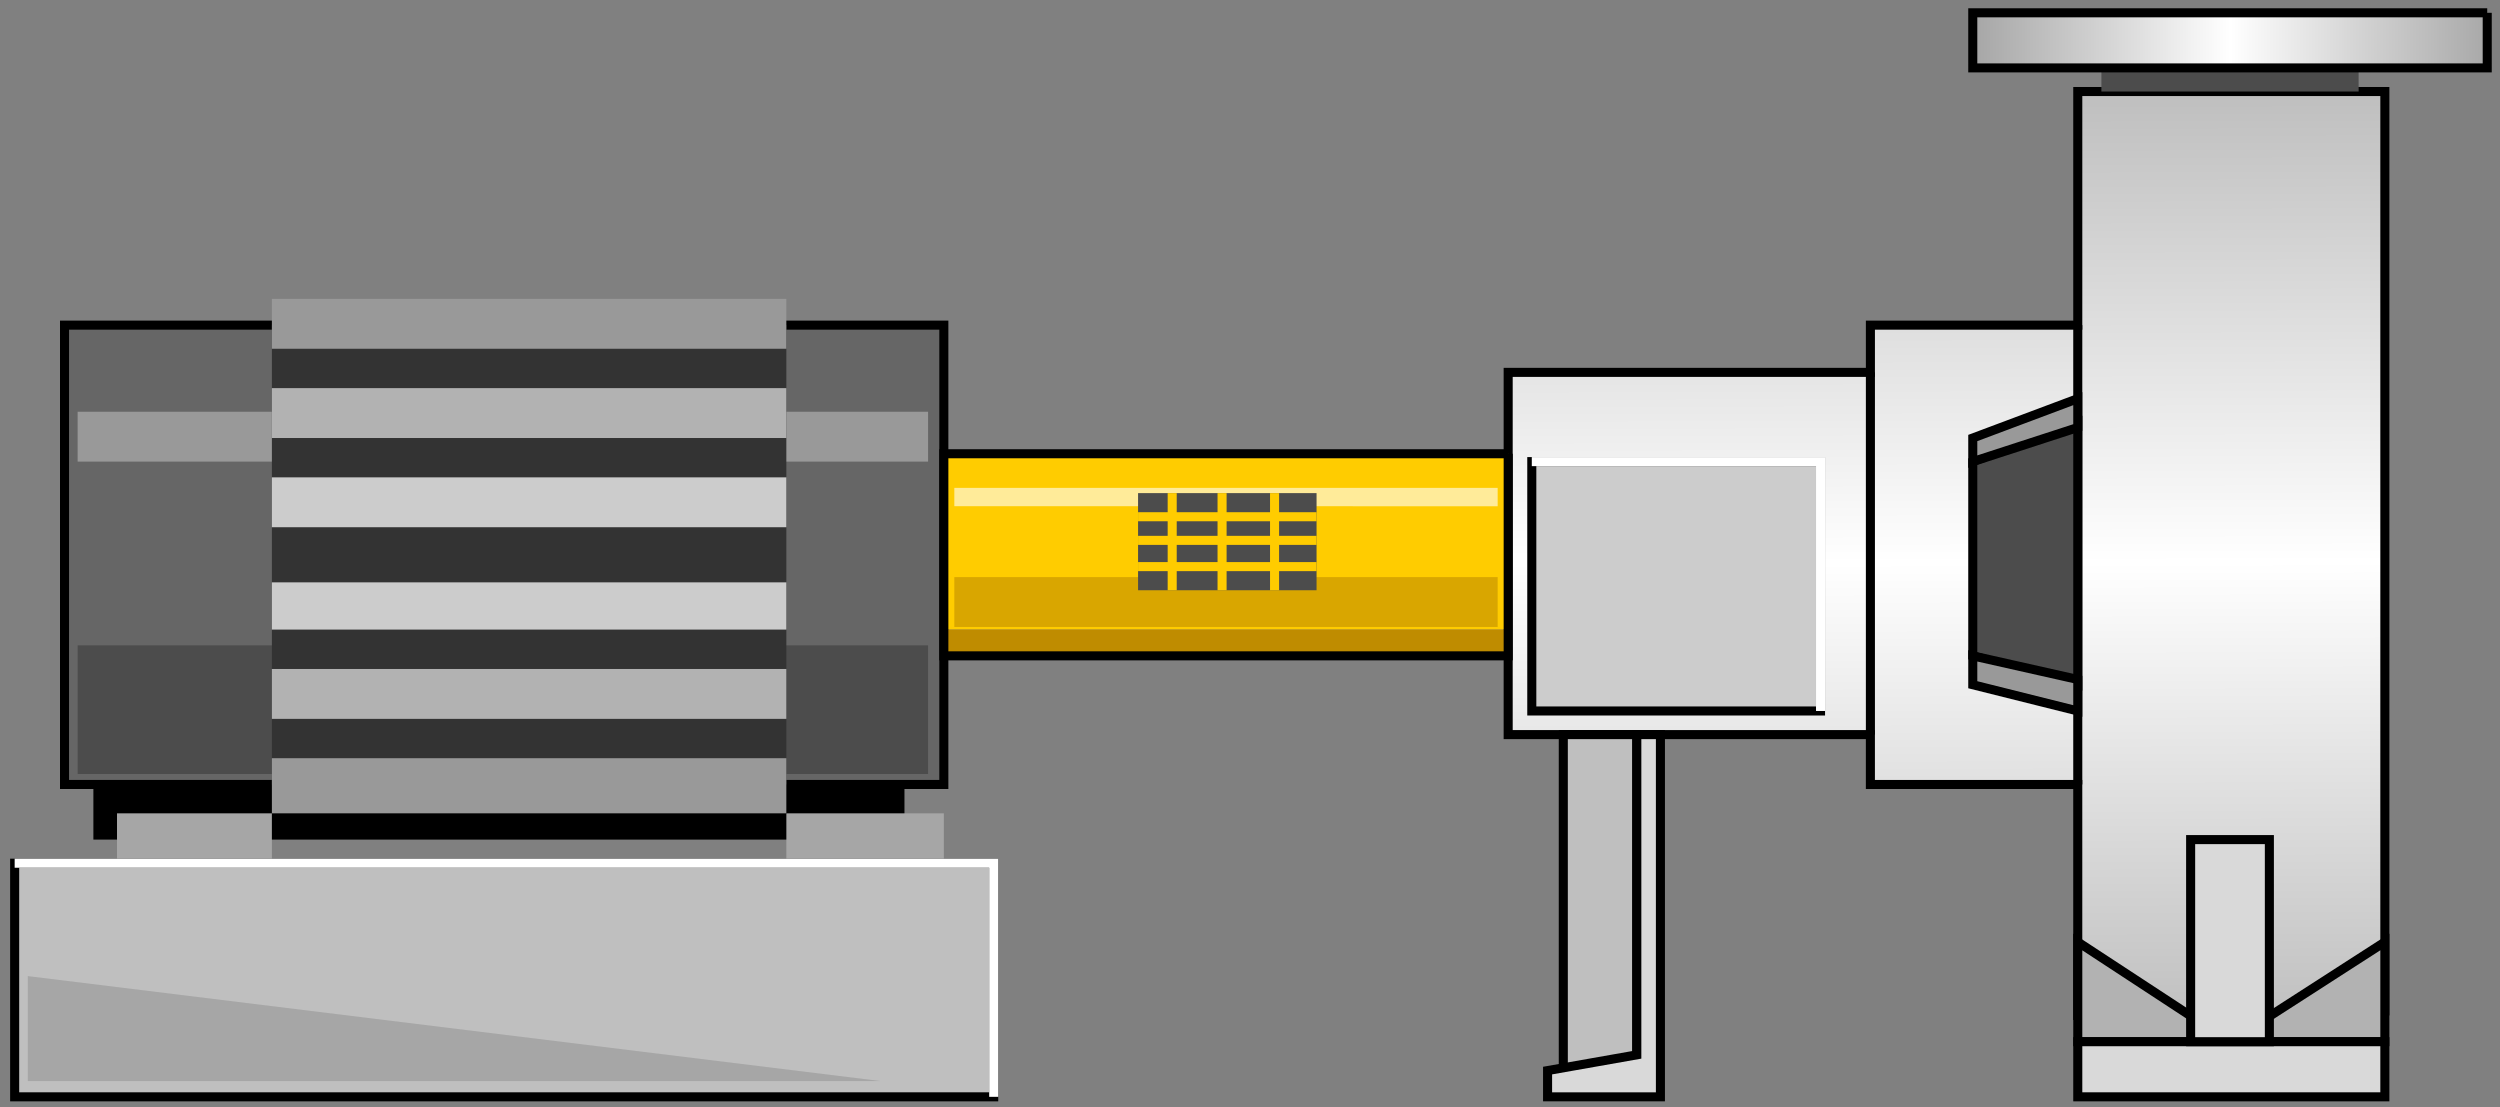
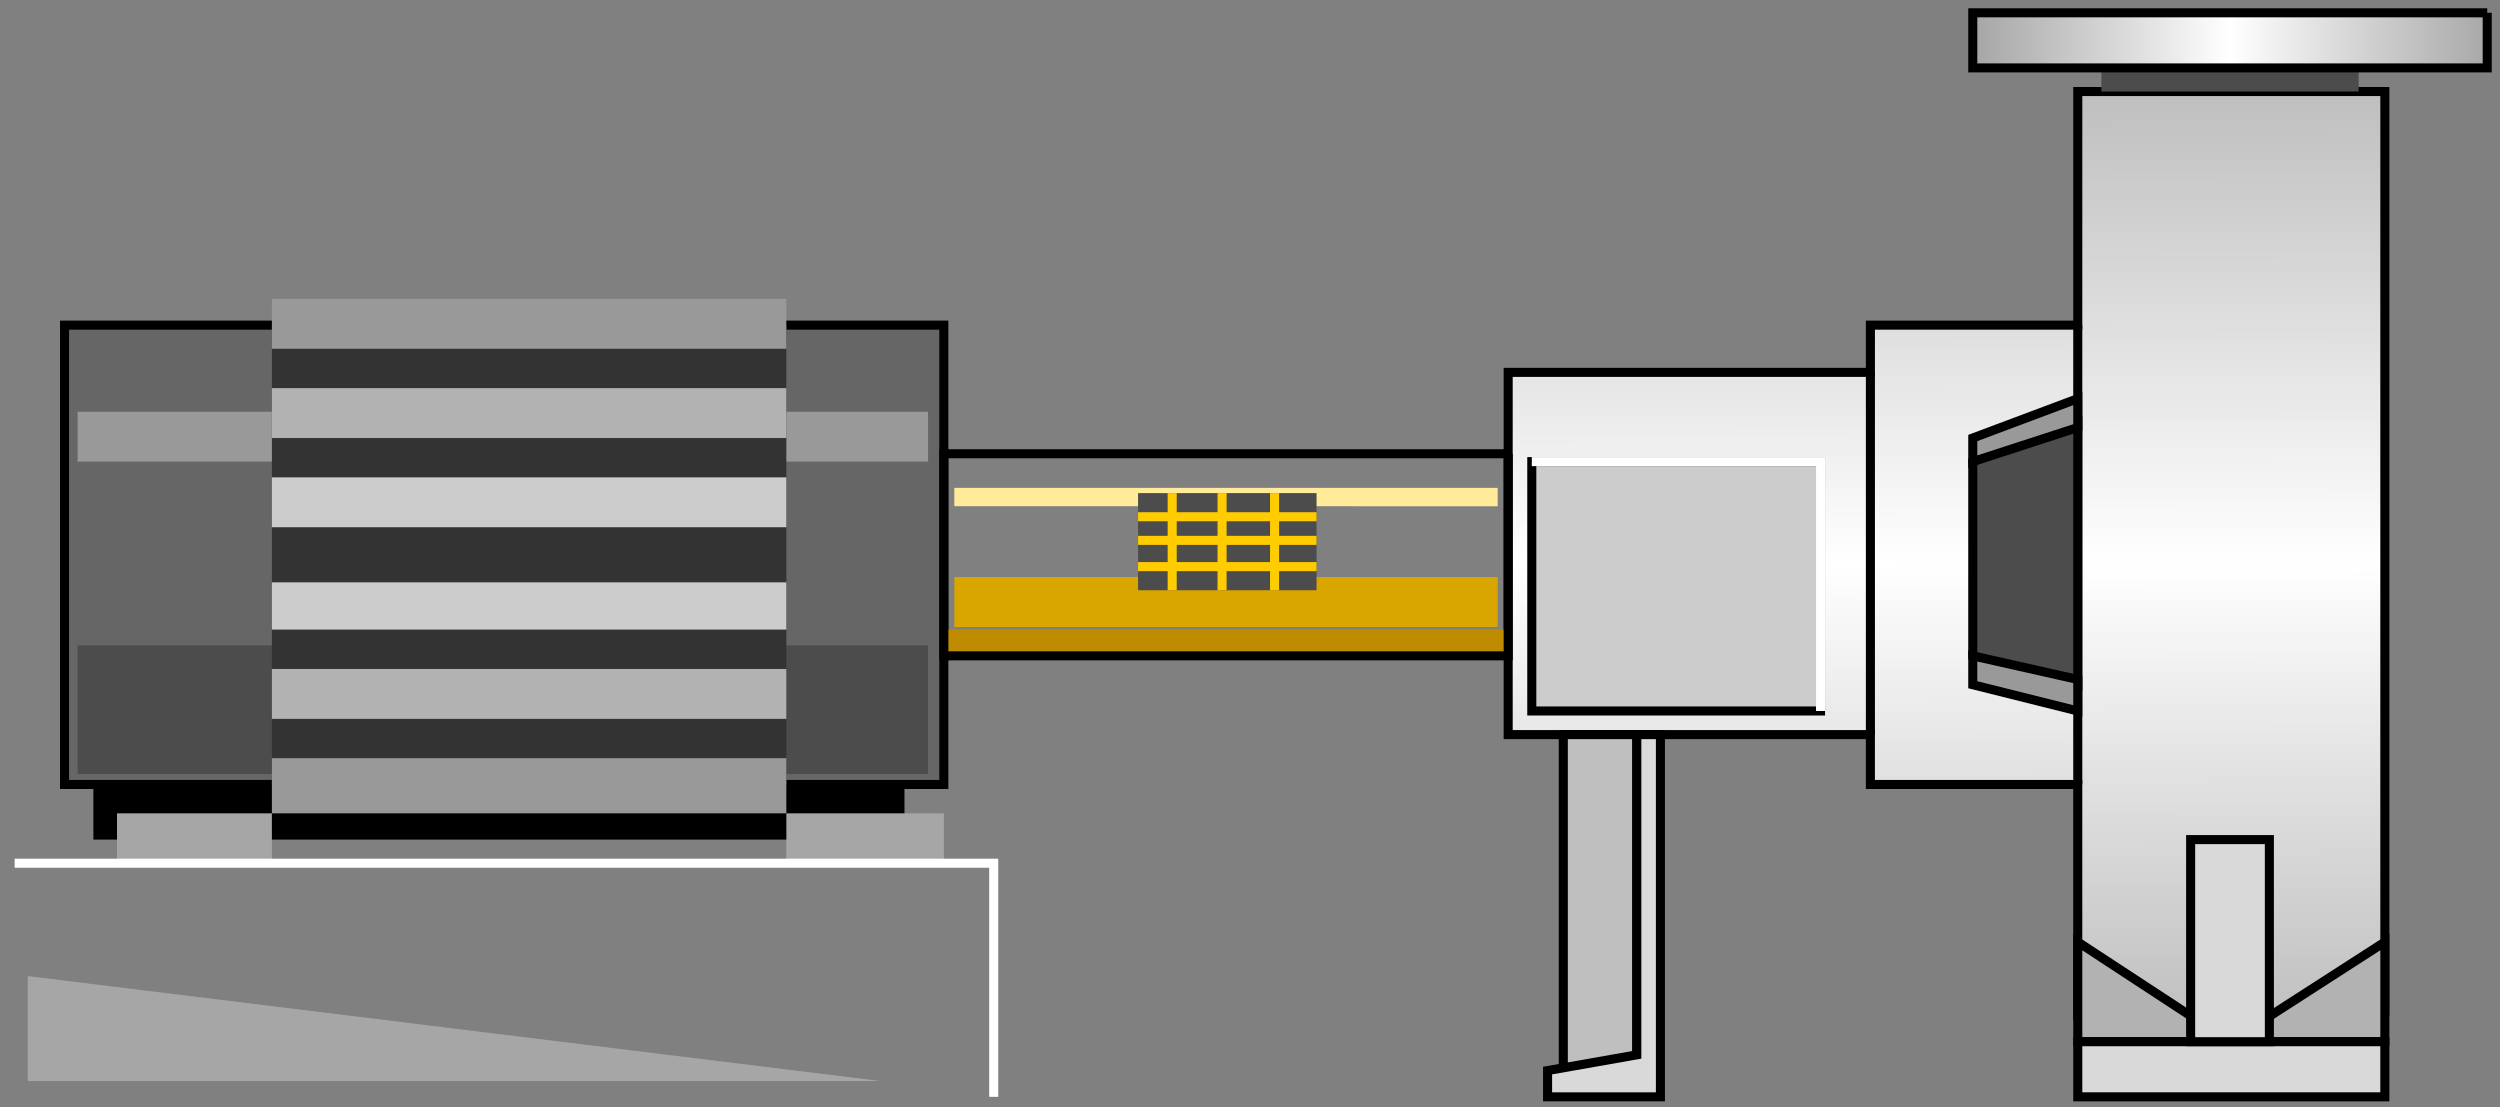
<svg xmlns="http://www.w3.org/2000/svg" xmlns:ns1="http://sodipodi.sourceforge.net/DTD/sodipodi-0.dtd" xmlns:ns2="http://www.inkscape.org/namespaces/inkscape" version="1.1" id="svg2" ns1:docname="Pumps1035.svg" ns2:version="0.48.3.1 r9886" x="0px" y="0px" width="138px" height="61.125px" viewBox="3.25 3.352 138 61.125" enable-background="new 3.25 3.352 138 61.125" xml:space="preserve">
  <rect x="3.25" y="3.352" width="138" height="61.125" fill="#808080" stroke="none" />
  <ns1:namedview id="namedview106" ns2:current-layer="svg2" ns2:window-y="-8" ns2:window-x="-8" ns2:window-height="848" ns2:window-width="1440" ns2:pageshadow="2" ns2:pageopacity="0" bordercolor="#666666" pagecolor="#ffffff" ns2:cy="56.16252" ns2:cx="120.66118" guidetolerance="10" gridtolerance="10" ns2:zoom="3.1577036" objecttolerance="10" showgrid="false" borderopacity="1" ns2:window-maximized="1">
	</ns1:namedview>
  <linearGradient id="path96_1_" gradientUnits="userSpaceOnUse" x1="2081.555" y1="-2294.655" x2="2082.487" y2="-2648.274" gradientTransform="matrix(0.145 0 0 -0.145 -190.946 -324.051)">
    <stop offset="0" style="stop-color:#BFBFBF" />
    <stop offset="0.502" style="stop-color:#FFFFFF" />
    <stop offset="1" style="stop-color:#BFBFBF" />
  </linearGradient>
  <path id="path96" fill="url(#path96_1_)" stroke="#000000" stroke-width="0.5" d="M134.894,59.406V8.404h-16.951v12.896h-11.447  v2.607H86.501v19.995h19.994v2.753h11.447v12.751H134.894" />
  <path id="path4" fill="#BFBFBF" stroke="#000000" stroke-width="0.5" d="M93.601,43.902h-4.057v18.546h4.057V43.902z" />
  <path id="path6" fill="#4C4C4C" d="M133.446,7.1h-14.199v1.304h14.199V7.1z" />
  <path id="path18" d="M53.176,46.655H8.405v3.043h44.771V46.655z" />
  <path id="path20" fill="#666666" stroke="#000000" stroke-width="0.5" d="M55.35,21.299H6.812v25.355H55.35V21.299z" />
  <path id="path22" fill="#999999" d="M54.48,26.08H7.536v2.753H54.48V26.08z" />
  <path id="path24" fill="#4C4C4C" d="M54.48,38.976H7.536v7.1H54.48V38.976z" />
-   <path id="path26" fill="#FFCC00" d="M86.501,28.399H55.35v9.707h31.152V28.399z" />
  <path id="path30" fill="#A6A6A6" d="M18.258,48.248H9.709v2.753h8.548V48.248z" />
  <path id="path32" fill="#A6A6A6" d="M55.35,48.248h-8.693v2.753h8.693V48.248z" />
-   <path id="path34" fill="#BFBFBF" stroke="#000000" stroke-width="0.5" d="M58.103,51.001H4.059v12.896h54.044V51.001z" />
  <path id="path36" fill="#333333" d="M46.656,21.299H18.258v25.355h28.398V21.299z" />
  <path id="path38" fill="#CCCCCC" d="M46.656,35.498H18.258v2.607h28.398V35.498z" />
  <path id="path40" fill="#CCCCCC" d="M46.656,29.702H18.258v2.753h28.398V29.702z" />
  <path id="path42" fill="#B2B2B2" d="M46.656,40.28H18.258v2.753h28.398V40.28z" />
  <path id="path44" fill="#B2B2B2" d="M46.656,24.777H18.258v2.753h28.398V24.777z" />
  <path id="path46" fill="#999999" d="M46.656,45.205H18.258v3.043h28.398V45.205z" />
  <path id="path48" fill="#999999" d="M46.656,19.85H18.258v2.753h28.398V19.85z" />
  <path id="path50" fill="#A6A6A6" d="M51.873,63.028L4.783,57.232v5.796H51.873z" />
  <path id="path52" fill="#D9A600" d="M55.929,35.208h29.992v2.753H55.929V35.208z" />
  <path id="path54" fill="#FFEB99" d="M55.929,30.282h29.992v1.014H55.929V30.282z" />
  <path id="path56" fill="#BF8C00" d="M86.501,38.106H55.35v1.449h31.152V38.106z" />
  <path id="path58" fill="none" stroke="#000000" stroke-width="0.5" d="M86.501,28.399H55.35v11.156h31.152V28.399" />
  <path id="path60" fill="#4C4C4C" d="M75.924,30.572h-9.853v5.361h9.853V30.572z" />
  <path id="path62" fill="none" stroke="#FFCC00" stroke-width="0.5" d="M75.924,31.876h-9.853" />
  <path id="path64" fill="none" stroke="#FFCC00" stroke-width="0.5" d="M75.924,33.18h-9.853" />
  <path id="path66" fill="none" stroke="#FFCC00" stroke-width="0.5" d="M75.924,34.629h-9.853" />
  <path id="path68" fill="none" stroke="#FFCC00" stroke-width="0.5" d="M73.606,35.933v-5.361" />
  <path id="path70" fill="none" stroke="#FFCC00" stroke-width="0.5" d="M70.708,35.933v-5.361" />
  <path id="path72" fill="none" stroke="#FFCC00" stroke-width="0.5" d="M67.955,35.933v-5.361" />
  <path id="path74" fill="none" stroke="#000000" stroke-width="0.5" d="M117.943,46.655V21.299" />
  <path id="path76" fill="none" stroke="#000000" stroke-width="0.5" d="M106.496,43.902V23.906" />
  <path id="path78" fill="#CCCCCC" stroke="#000000" stroke-width="0.5" d="M103.744,28.833H87.805v13.765h15.938V28.833z" />
  <path id="path80" fill="none" stroke="#FFFFFF" stroke-width="0.5" d="M103.744,42.598V28.833H87.805" />
  <path id="path82" fill="none" stroke="#FFFFFF" stroke-width="0.5" d="M58.103,63.897V51.001H4.059" />
  <path id="path84" fill="#4C4C4C" stroke="#000000" stroke-width="0.5" d="M117.943,41.149l-5.796-1.594V28.833l5.796-2.174V41.149z" />
  <path id="path86" fill="#999999" stroke="#000000" stroke-width="0.5" d="M117.943,25.356v1.594l-5.796,1.884V27.53L117.943,25.356z  " />
  <path id="path88" fill="#999999" stroke="#000000" stroke-width="0.5" d="M117.943,40.859v1.739l-5.796-1.449v-1.594L117.943,40.859  z" />
  <linearGradient id="path94_1_" gradientUnits="userSpaceOnUse" x1="2090.878" y1="-2275.026" x2="2288.878" y2="-2275.026" gradientTransform="matrix(0.145 0 0 -0.145 -190.946 -324.051)">
    <stop offset="0" style="stop-color:#A6A6A6" />
    <stop offset="0.492" style="stop-color:#FFFFFF" />
    <stop offset="1" style="stop-color:#A6A6A6" />
  </linearGradient>
  <path id="path94" fill="url(#path94_1_)" stroke="#000000" stroke-width="0.5" d="M140.545,4.057h-28.398V7.1h28.398V4.057" />
  <path id="path98" fill="#B2B2B2" stroke="#000000" stroke-width="0.5" d="M134.894,60.854v-5.506l-8.548,5.506l-8.403-5.506v5.506  H134.894z" />
  <path id="path100" fill="#D9D9D9" stroke="#000000" stroke-width="0.5" d="M134.894,60.854h-16.951v3.043h16.951V60.854z" />
  <path id="path102" fill="#D9D9D9" stroke="#000000" stroke-width="0.5" d="M128.519,49.698h-4.346v11.156h4.346V49.698z" />
  <path id="path104" fill="#D9D9D9" stroke="#000000" stroke-width="0.5" d="M94.905,43.902v19.995h-6.229v-1.449l4.926-0.869V43.902  H94.905z" />
</svg>